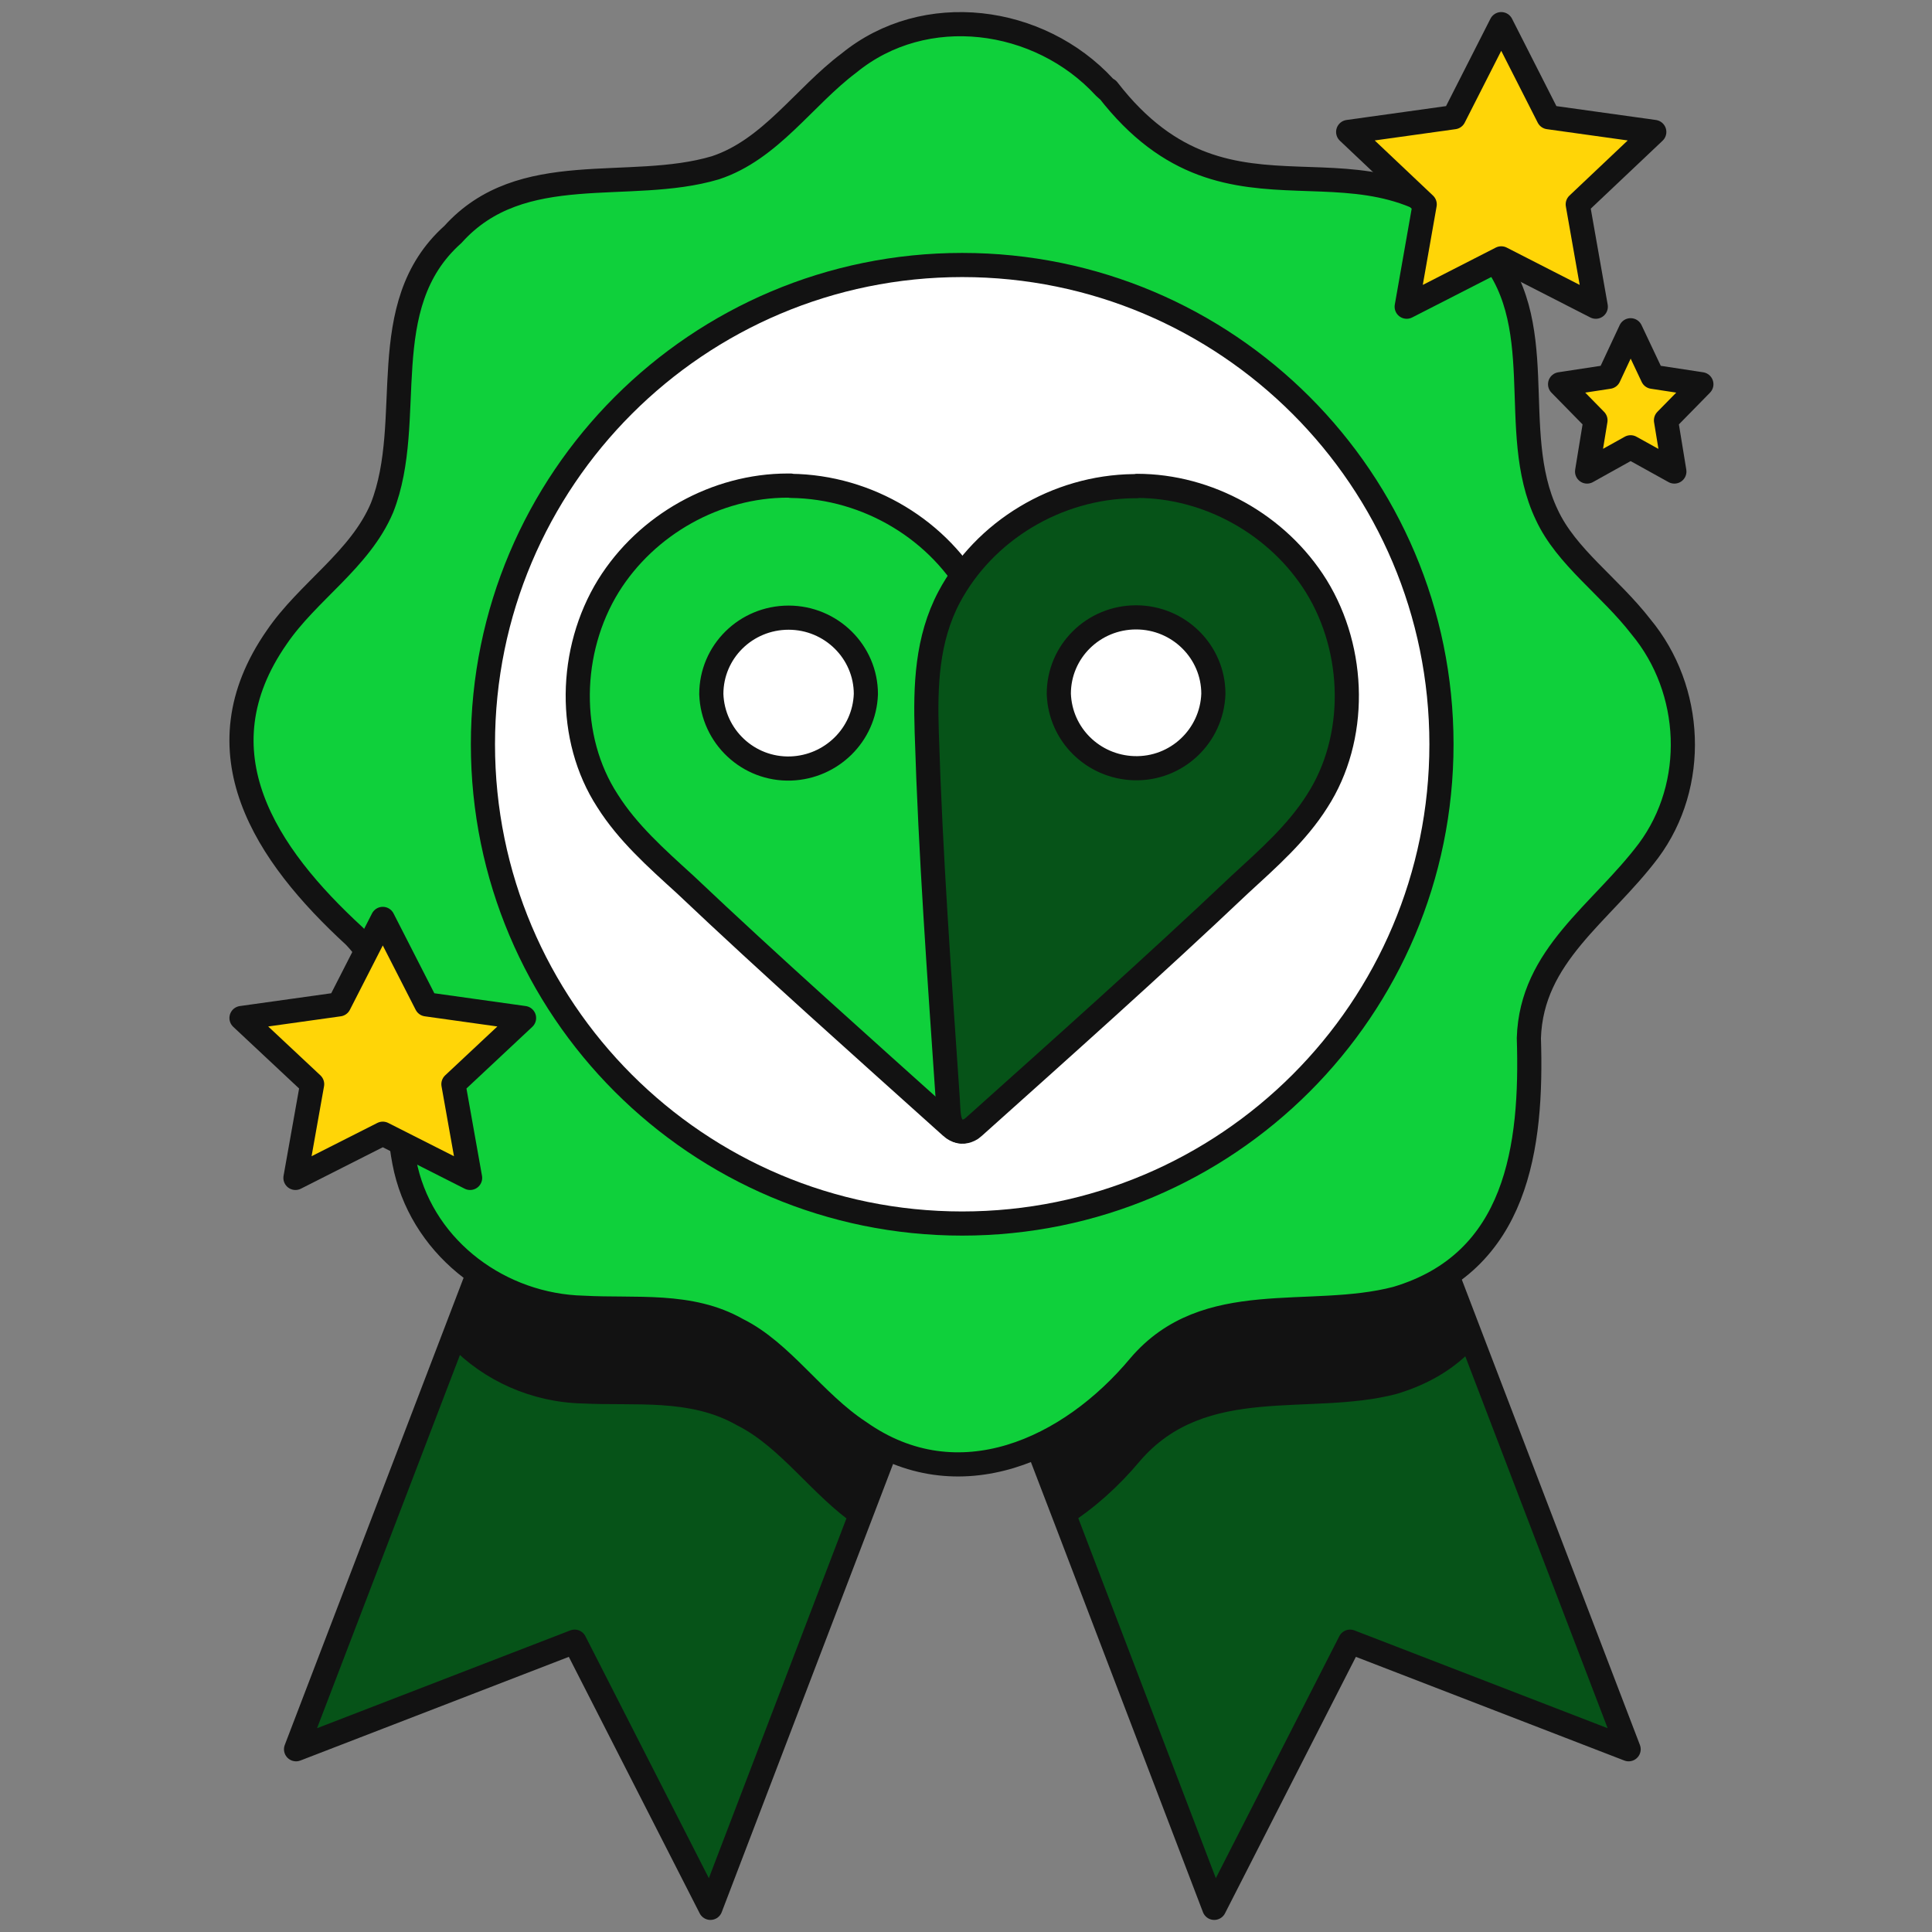
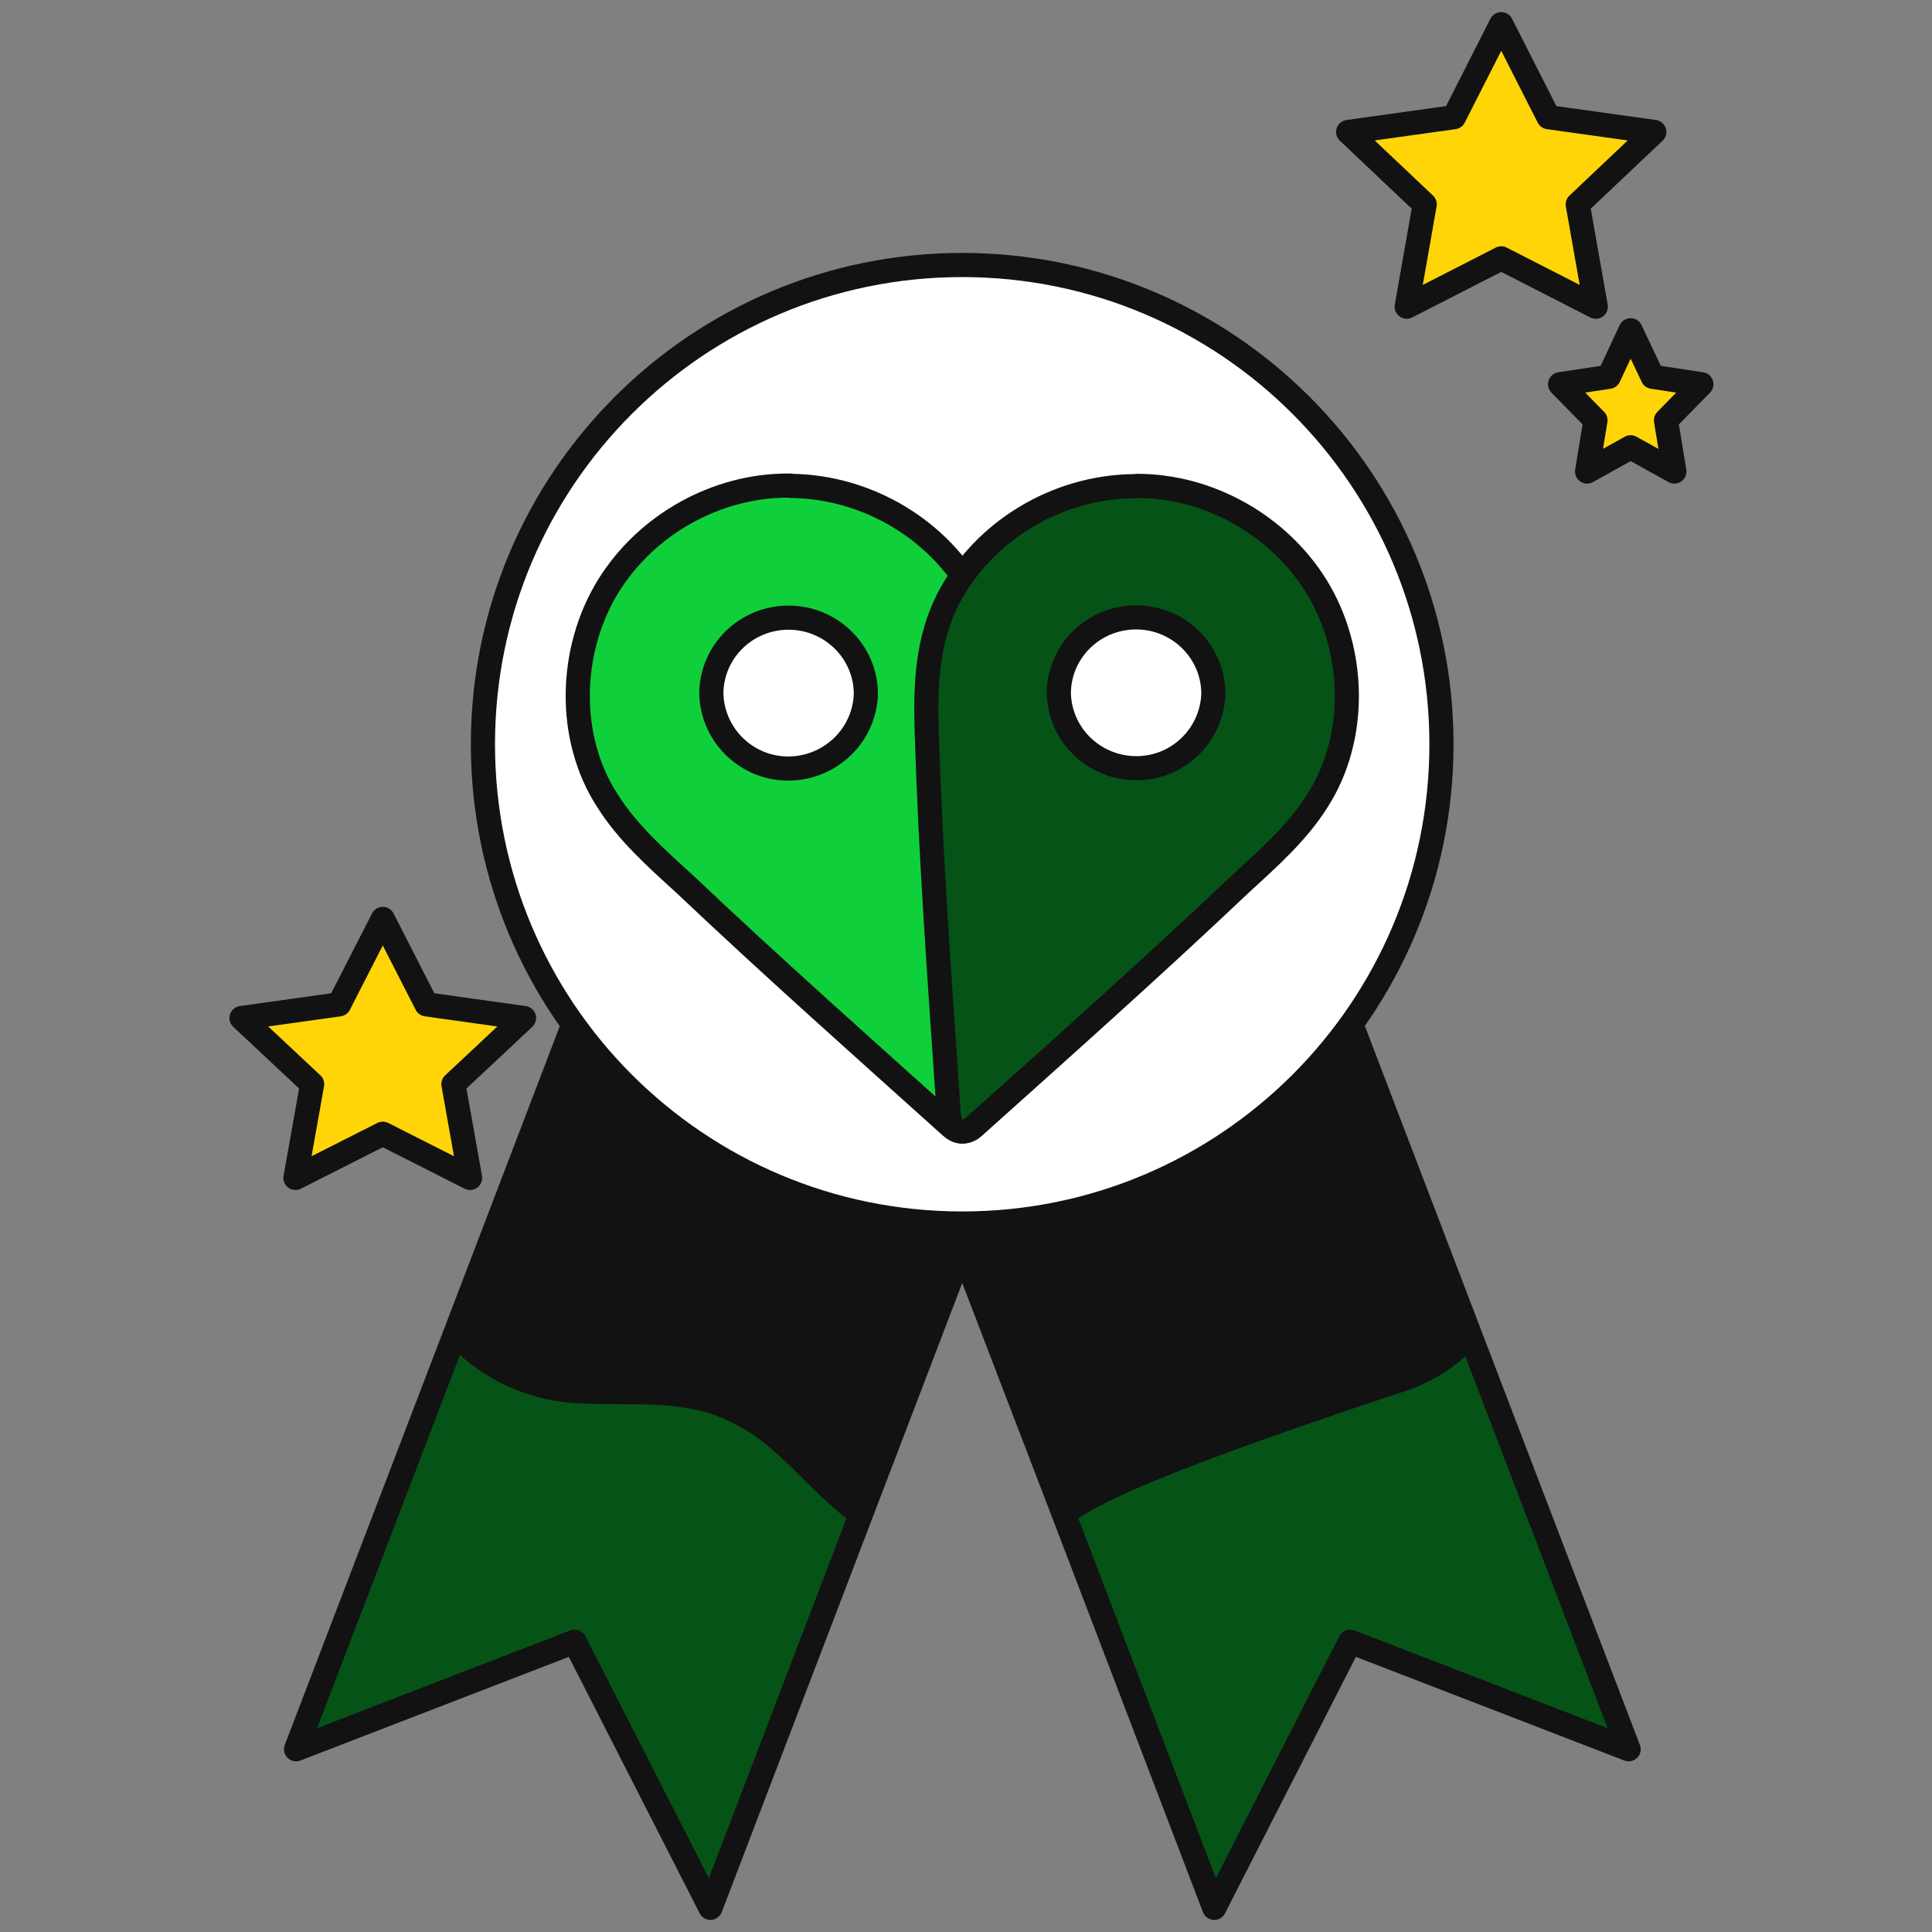
<svg xmlns="http://www.w3.org/2000/svg" width="80" height="80" viewBox="0 0 80 80" fill="none">
  <rect x="0" y="0" width="80" height="80" fill="#808080" stroke="none" />
  <path d="M47.736 31.105L39.843 51.727L35.472 63.166L29.418 79L23.794 67.978L12.259 72.433L18.66 55.715L30.577 24.538L39.843 28.084L47.736 31.105Z" fill="#065318" stroke="#121212" stroke-linecap="round" stroke-linejoin="round" />
  <path d="M67.438 72.433L55.904 67.978L50.279 79L44.225 63.154L39.843 51.727L31.962 31.105L39.843 28.084L49.121 24.538L61.062 55.775L67.438 72.433Z" fill="#065318" stroke="#121212" stroke-linecap="round" stroke-linejoin="round" />
-   <path d="M61.062 55.775C60.274 56.635 59.223 57.303 57.826 57.721C54.22 58.665 49.945 57.279 47.187 60.516C46.327 61.542 45.324 62.45 44.213 63.154L39.831 51.727L35.449 63.166C33.622 61.913 32.332 59.918 30.505 59.011C28.559 57.9 26.29 58.223 24.129 58.115C22.027 58.068 20.045 57.184 18.636 55.715L30.553 24.549L39.819 28.096L49.085 24.549L61.026 55.787L61.062 55.775Z" fill="#121212" />
-   <path d="M45.873 3.712C51.043 10.399 56.512 4.692 61.42 10.196C64.31 13.277 62.375 17.803 64.047 21.313C64.859 23.069 66.65 24.275 67.952 25.958C70.113 28.562 70.292 32.49 68.262 35.225C66.292 37.84 63.414 39.547 63.307 42.986C63.45 47.488 62.841 52.276 57.826 53.769C54.219 54.712 49.945 53.327 47.186 56.563C44.297 60.026 39.675 62.175 35.592 59.297C33.693 58.056 32.392 55.978 30.529 55.059C28.582 53.948 26.314 54.27 24.152 54.151C20.749 54.067 17.609 51.787 16.809 48.431C16.032 45.052 17.215 41.422 14.671 38.759C11.005 35.392 8.151 31.141 11.459 26.388C12.749 24.49 14.91 23.176 15.818 21.027C17.25 17.385 15.435 12.668 18.755 9.707C21.597 6.543 26.039 8.011 29.621 6.948C31.902 6.196 33.287 4.011 35.15 2.614C38.302 0.035 43.031 0.68 45.73 3.605L45.861 3.724L45.873 3.712Z" fill="#0FD03B" stroke="#121212" stroke-linejoin="round" />
+   <path d="M61.062 55.775C60.274 56.635 59.223 57.303 57.826 57.721C46.327 61.542 45.324 62.45 44.213 63.154L39.831 51.727L35.449 63.166C33.622 61.913 32.332 59.918 30.505 59.011C28.559 57.9 26.29 58.223 24.129 58.115C22.027 58.068 20.045 57.184 18.636 55.715L30.553 24.549L39.819 28.096L49.085 24.549L61.026 55.787L61.062 55.775Z" fill="#121212" />
  <path d="M39.842 50.664C50.803 50.664 59.688 41.779 59.688 30.818C59.688 19.858 50.803 10.973 39.842 10.973C28.882 10.973 19.997 19.858 19.997 30.818C19.997 41.779 28.882 50.664 39.842 50.664Z" fill="white" stroke="#121212" stroke-linecap="round" stroke-linejoin="round" />
  <path fill-rule="evenodd" clip-rule="evenodd" d="M32.749 20.119C35.95 20.155 38.935 21.97 40.392 24.705C41.323 26.46 41.383 28.394 41.323 30.305C41.168 35.38 40.798 40.431 40.451 45.506C40.416 45.995 40.451 46.557 40.105 46.772C39.914 46.891 39.675 46.867 39.484 46.736L39.365 46.64C35.699 43.344 31.961 40.025 28.355 36.61C27.173 35.535 25.991 34.484 25.155 33.159C23.471 30.568 23.543 26.938 25.191 24.263C26.779 21.707 29.669 20.107 32.618 20.107H32.738L32.749 20.119ZM35.854 28.741C35.794 30.436 34.421 31.762 32.749 31.822C30.982 31.881 29.514 30.496 29.454 28.741C29.454 26.985 30.887 25.576 32.654 25.576C34.421 25.576 35.854 26.997 35.854 28.741Z" fill="#0FD03B" stroke="#121212" stroke-linejoin="round" />
  <path fill-rule="evenodd" clip-rule="evenodd" d="M47.079 20.119C50.028 20.119 52.918 21.719 54.506 24.275C56.154 26.95 56.214 30.58 54.542 33.171C53.706 34.496 52.524 35.535 51.342 36.622C47.736 40.037 44.01 43.356 40.332 46.652L40.213 46.748C40.022 46.867 39.783 46.903 39.592 46.783C39.245 46.569 39.281 46.019 39.245 45.518C38.899 40.443 38.529 35.392 38.374 30.317C38.314 28.406 38.374 26.472 39.305 24.717C40.762 21.982 43.747 20.167 46.947 20.131H47.067L47.079 20.119ZM47.043 25.564C48.81 25.564 50.243 26.985 50.243 28.729C50.183 30.484 48.715 31.869 46.947 31.809C45.264 31.75 43.903 30.424 43.843 28.729C43.843 26.973 45.276 25.564 47.043 25.564Z" fill="#065318" stroke="#121212" stroke-linecap="round" stroke-linejoin="round" />
  <path d="M67.52 13.675L68.431 15.602L70.45 15.91L68.985 17.404L69.332 19.525L67.52 18.521L65.718 19.525L66.065 17.404L64.6 15.91L66.619 15.602L67.52 13.675Z" fill="#FFD507" stroke="#121212" stroke-linecap="round" stroke-linejoin="round" />
  <path d="M62.163 1L64.12 4.853L68.5 5.464L65.331 8.462L66.078 12.7L62.163 10.698L58.248 12.7L58.994 8.462L55.825 5.464L60.205 4.853L62.163 1Z" fill="#FFD507" stroke="#121212" stroke-linecap="round" stroke-linejoin="round" />
  <path d="M15.85 38.05L17.658 41.588L21.7 42.154L18.775 44.893L19.466 48.775L15.85 46.945L12.234 48.775L12.925 44.893L10 42.154L14.042 41.588L15.85 38.05Z" fill="#FFD507" stroke="#121212" stroke-linecap="round" stroke-linejoin="round" />
</svg>